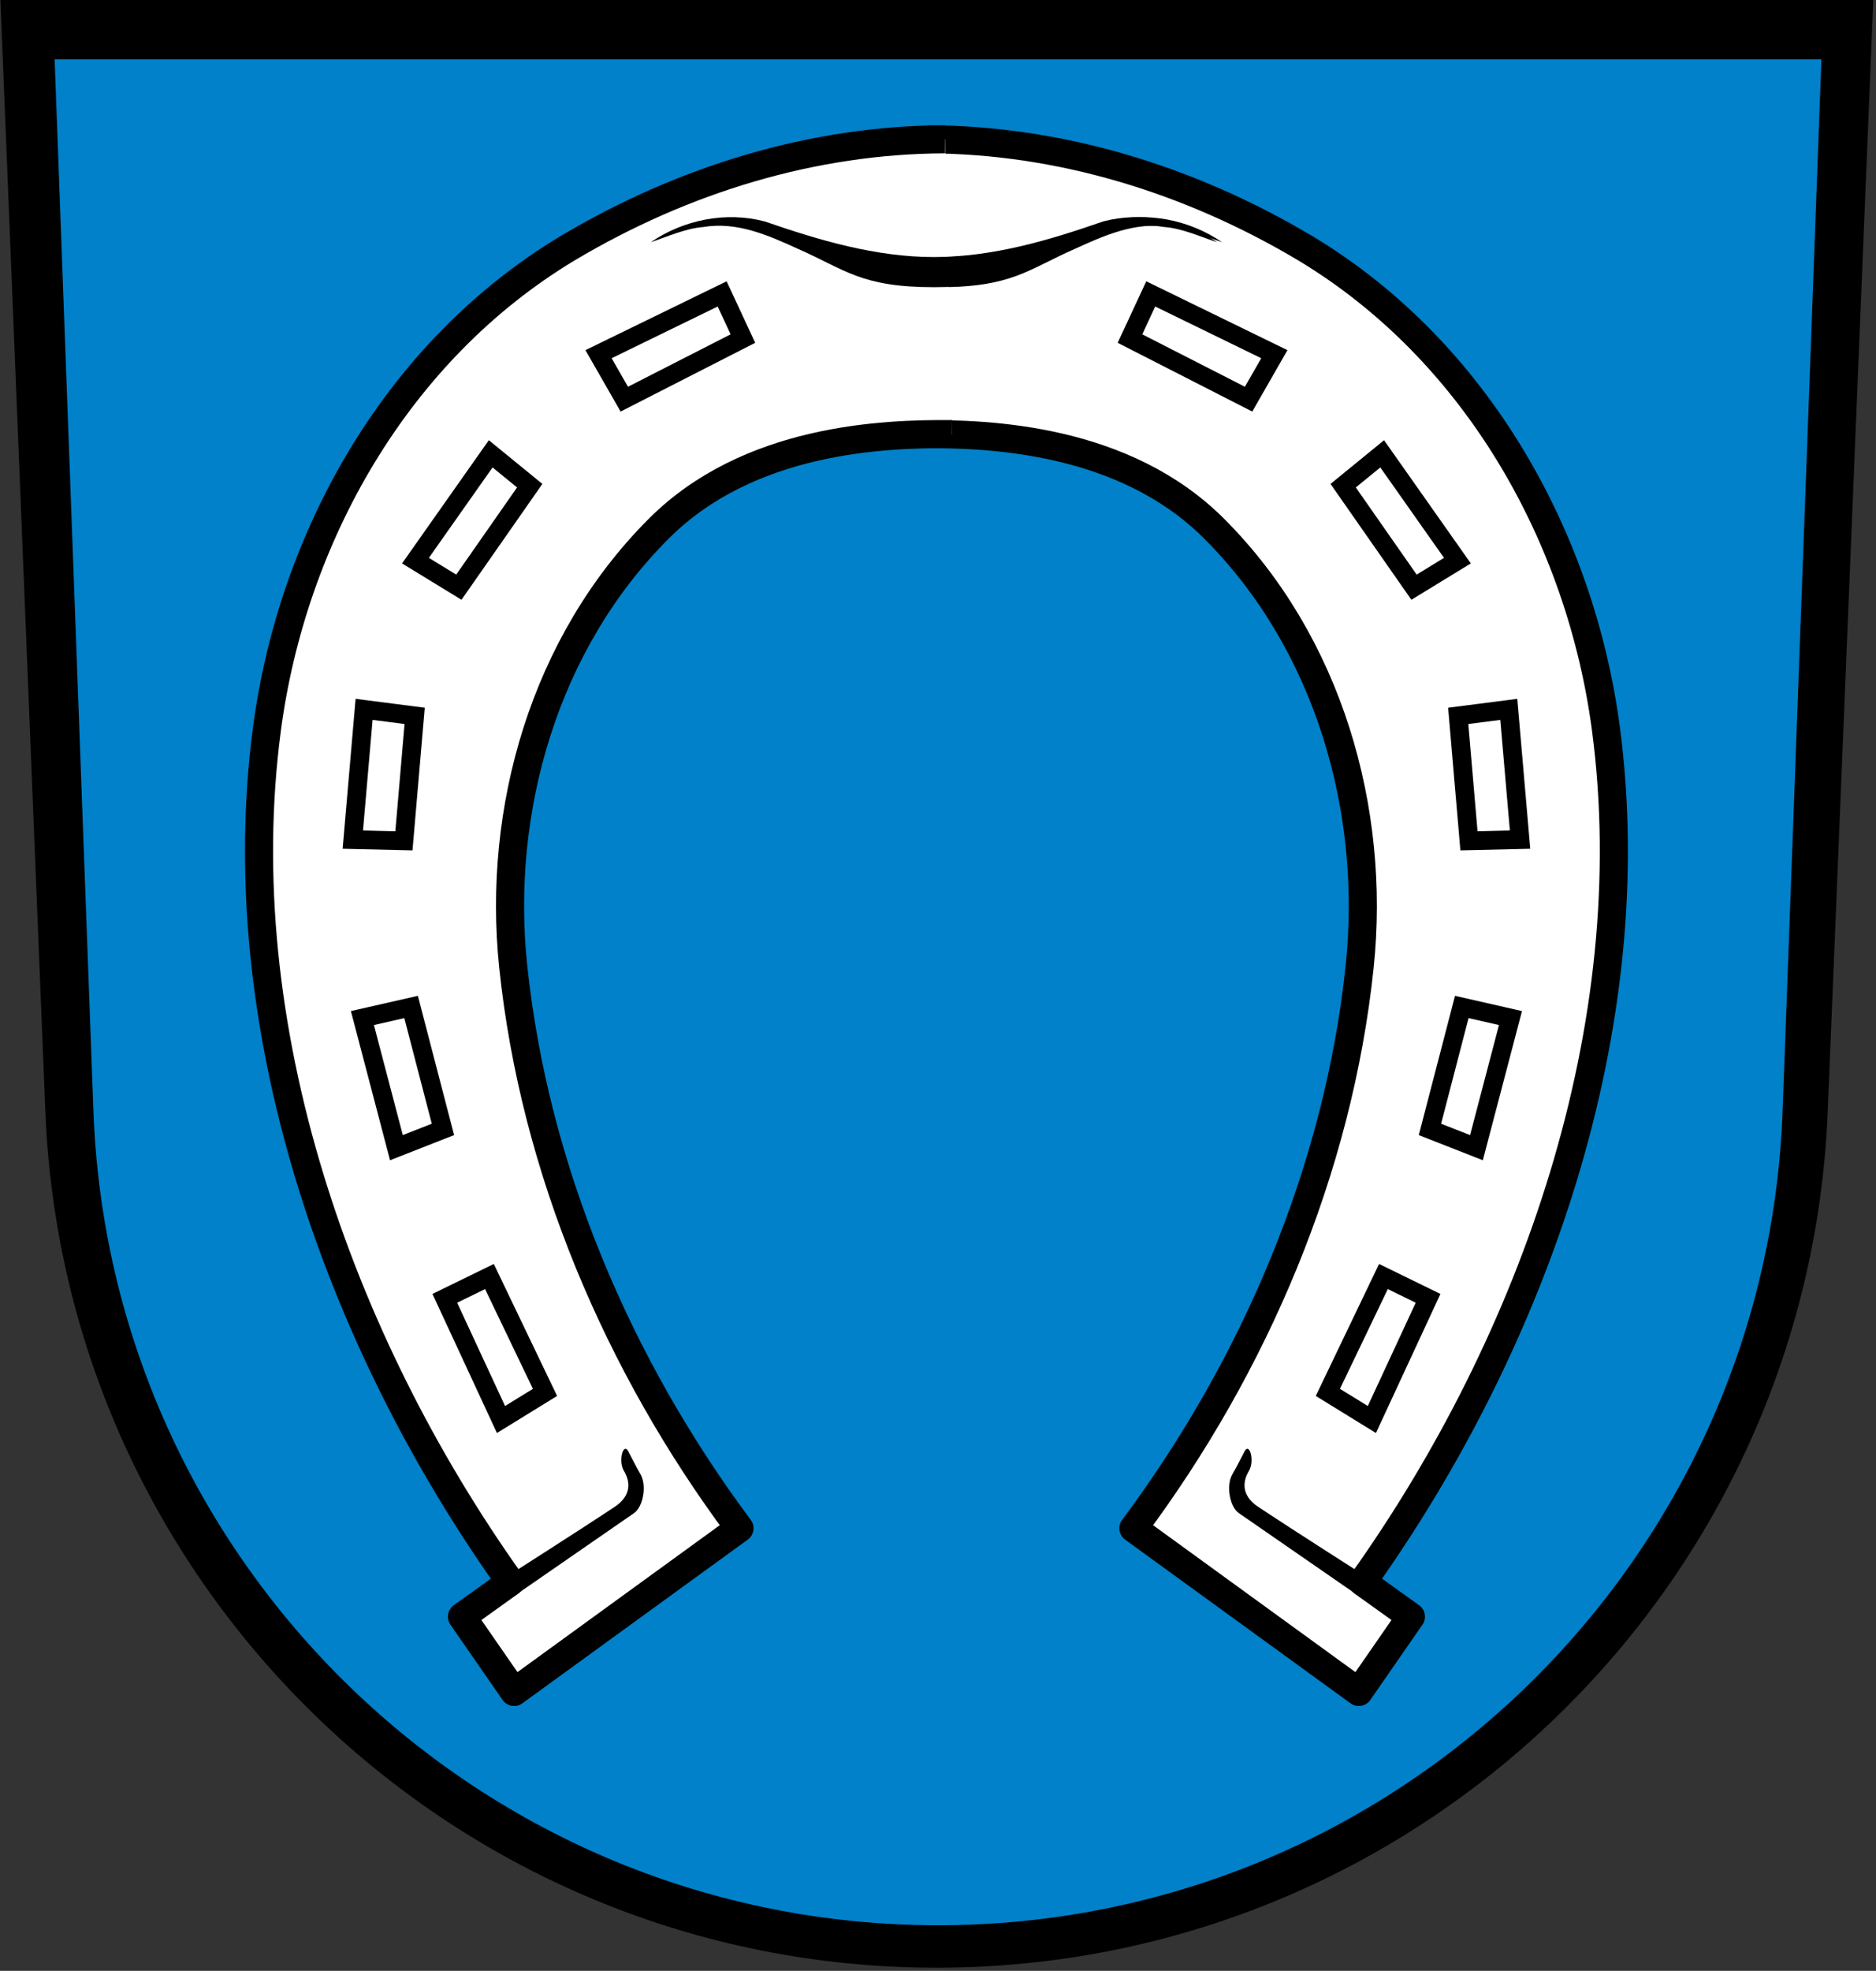
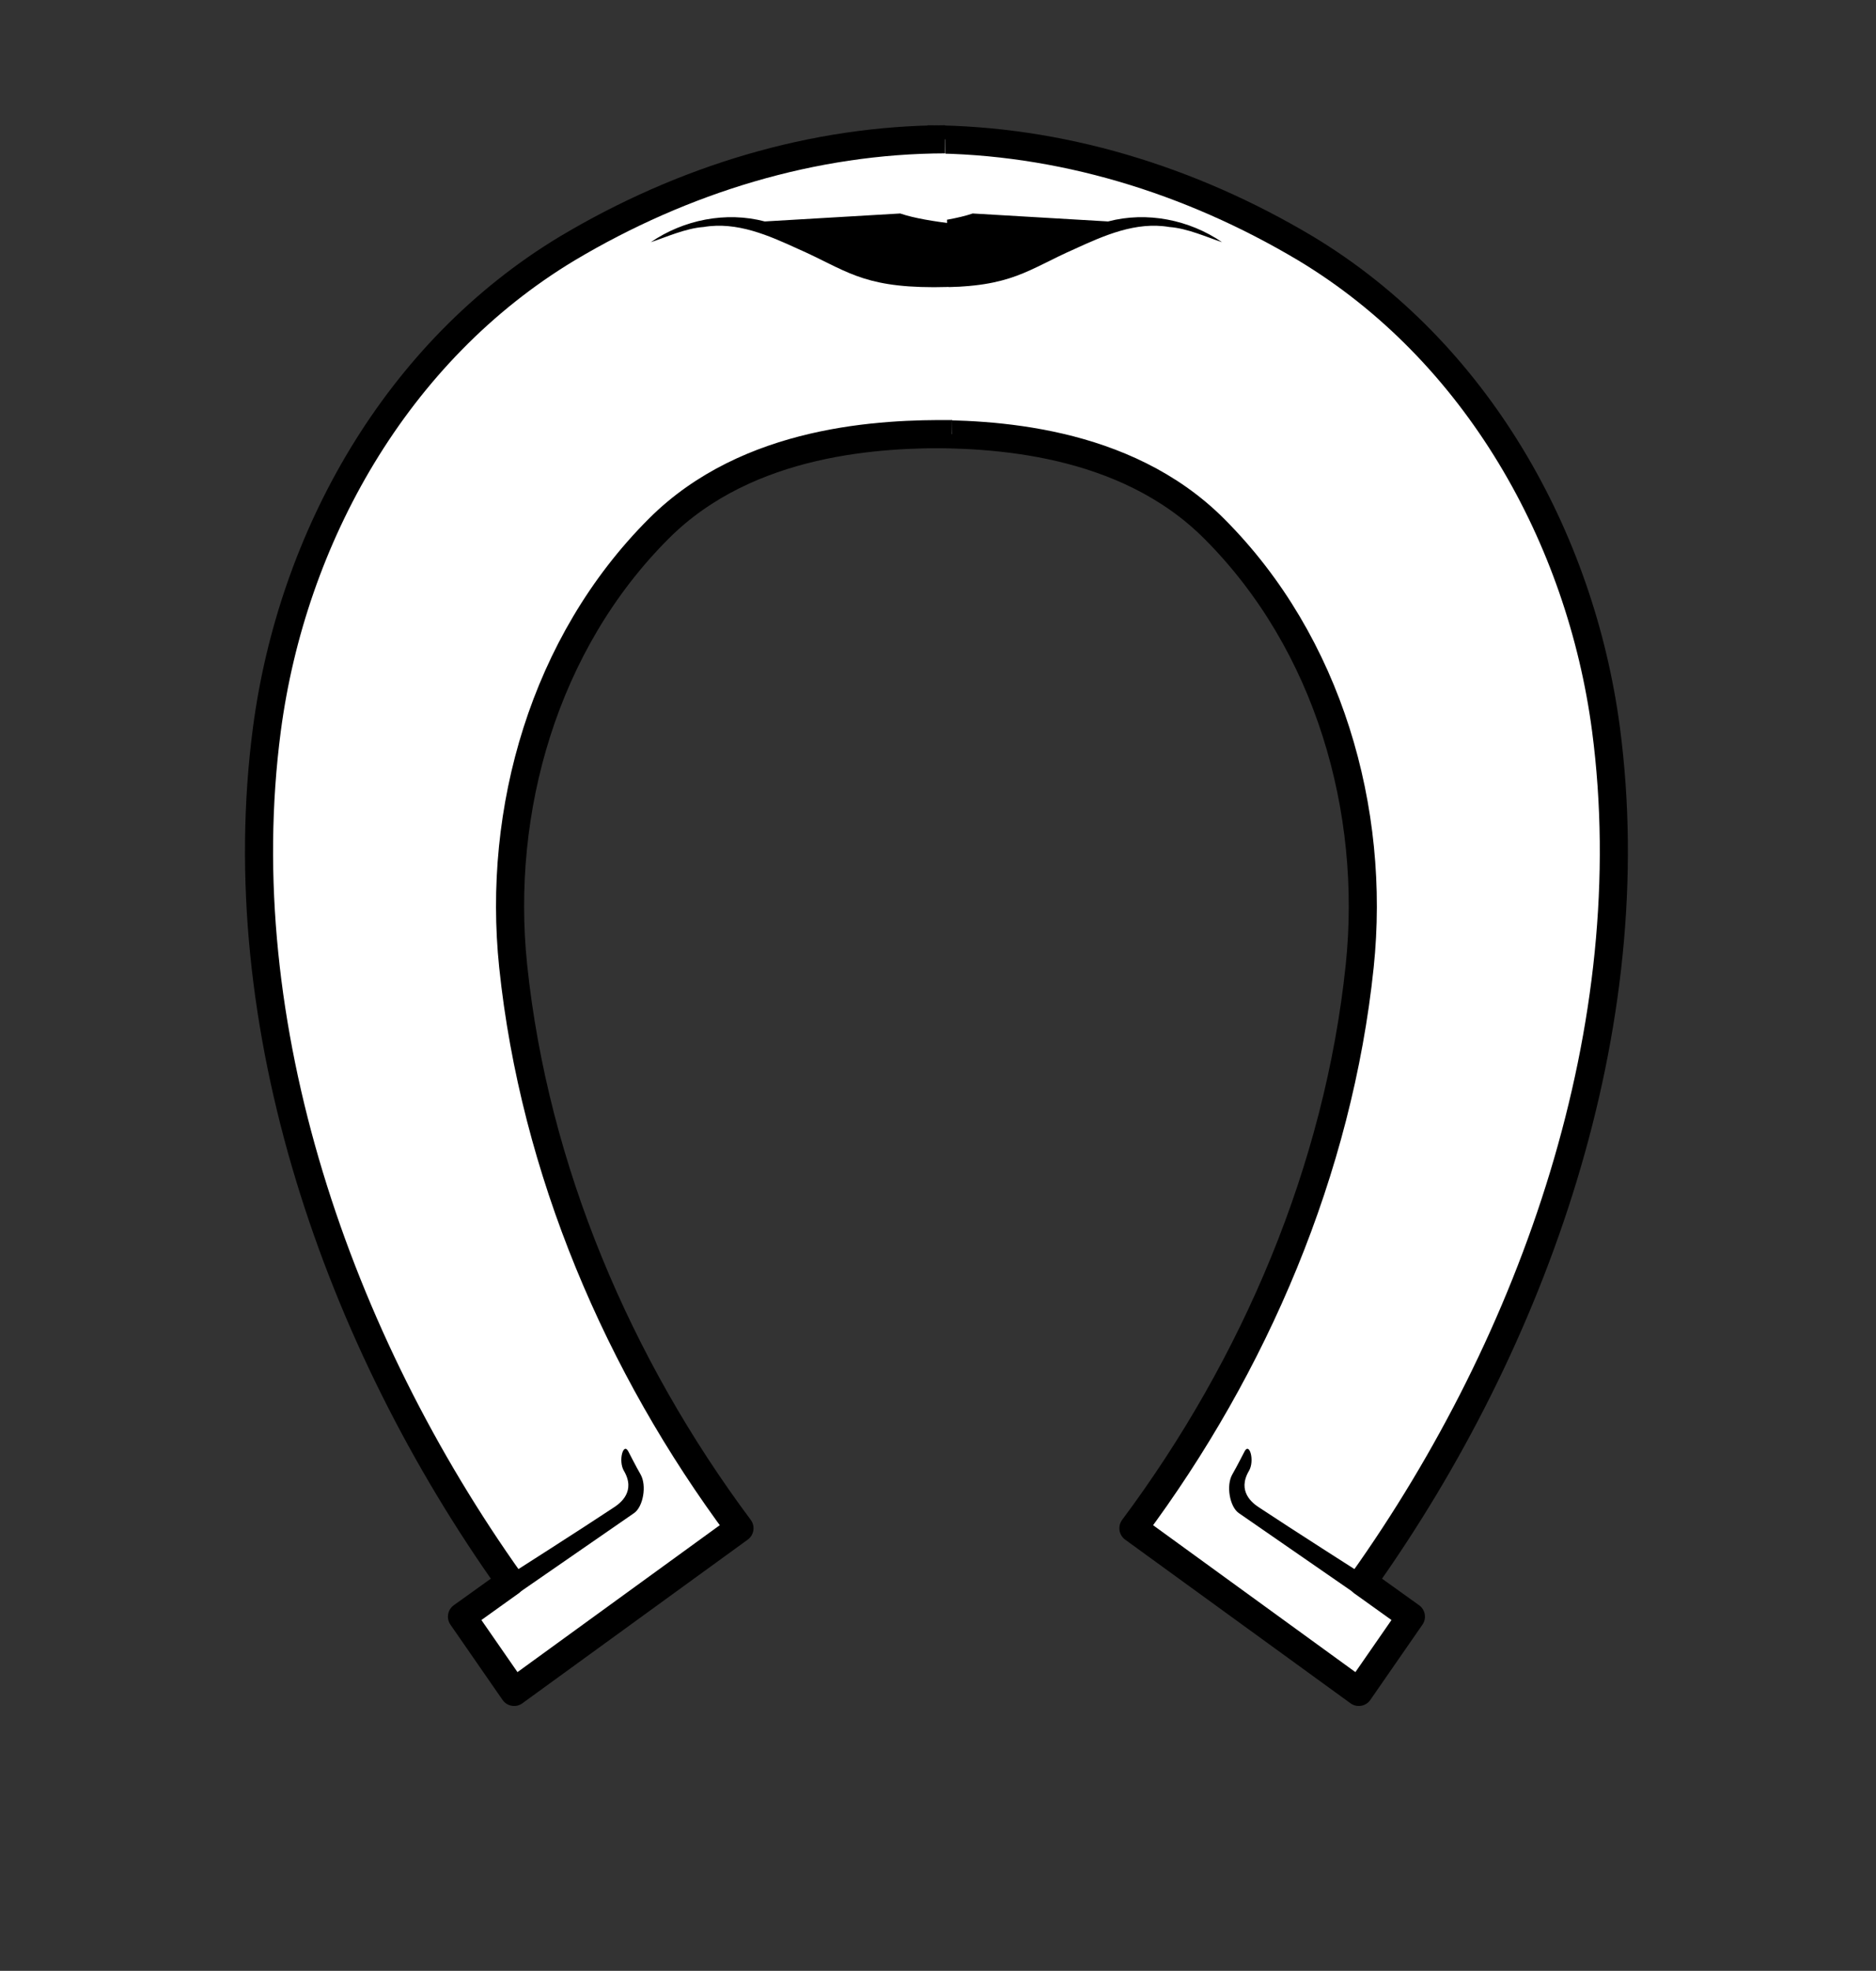
<svg xmlns="http://www.w3.org/2000/svg" xmlns:xlink="http://www.w3.org/1999/xlink" viewBox="0 0 601 631">
  <rect x="0" y="0" width="601" height="631" fill="#333333" stroke="none" />
-   <path d="m14.53 355.9c6.11 152.4 131.6 274.1 285.5 274.1s279.4-121.7 285.5-274.1l14.6-355.9h-600" />
-   <path d="m17.5 19 12.4 336c4.94 145.2 124.2 261.4 270.6 261.4s265.7-116.2 270.6-261.4l12.41-336" fill="#0081c9" />
  <g id="b">
    <g fill="#fff" stroke="#000">
      <path d="m295 139c22.2-.21 65.2 1.45 94 30.3 36.7 36.7 51.8 90.1 46.6 140-6.8 65.2-33.7 128-72.5 180l72.2 52.4 16.7-24.1-15.5-11.1c55.2-77.5 90.5-178 78-273-8.09-61.3-41.4-121-96.3-154-37.1-22.1-78.8-34.8-121-34.9" stroke-linejoin="round" stroke-width="9" />
-       <path d="m453 188-22.7-32.5 12.5-10.2 24.1 34.2zm17.6 81.2-3.44-40 16.2-2.08 3.61 41.7zm-12.5 92.4 10.2-39.2 15.6 3.55-10.9 41.5zm-32.7 84.2 17.8-37.1 14.3 6.98-18 38.8zm-25.4-318-38-19.4 6.65-14.3 39.6 19.3z" stroke-width="6" />
    </g>
-     <path d="m355 70.9c12.4-3.27 26-.551 36.5 6.64-4.73-1.54-11.1-4.45-16.9-4.86-10.7-1.82-20.9 2.72-30.4 7.07-14.9 6.54-20 12.2-43.4 12.2s-28.5-5.69-43.4-12.2c-9.48-4.36-19.7-8.89-30.4-7.07-5.76.416-12.1 3.32-16.9 4.86 10.5-7.19 24.1-9.91 36.5-6.64 17.4 6.07 35.5 11.4 54.2 11.4s36.8-5.39 54.2-11.4zm81.3 433s-22.6-14.4-33-21.3c-2.06-1.35-7.05-5.12-3.17-11.7 1.86-3.17.19-9.23-1.41-6.23 0 0-2.53 4.97-3.93 7.38-2.05 3.55-.84 10.4 2.09 12.4l39.5 27.3" />
+     <path d="m355 70.9c12.4-3.27 26-.551 36.5 6.64-4.73-1.54-11.1-4.45-16.9-4.86-10.7-1.82-20.9 2.72-30.4 7.07-14.9 6.54-20 12.2-43.4 12.2s-28.5-5.69-43.4-12.2s36.8-5.39 54.2-11.4zm81.3 433s-22.6-14.4-33-21.3c-2.06-1.35-7.05-5.12-3.17-11.7 1.86-3.17.19-9.23-1.41-6.23 0 0-2.53 4.97-3.93 7.38-2.05 3.55-.84 10.4 2.09 12.4l39.5 27.3" />
  </g>
  <use transform="matrix(-1 0 0 1 600 0)" xlink:href="#b" />
</svg>